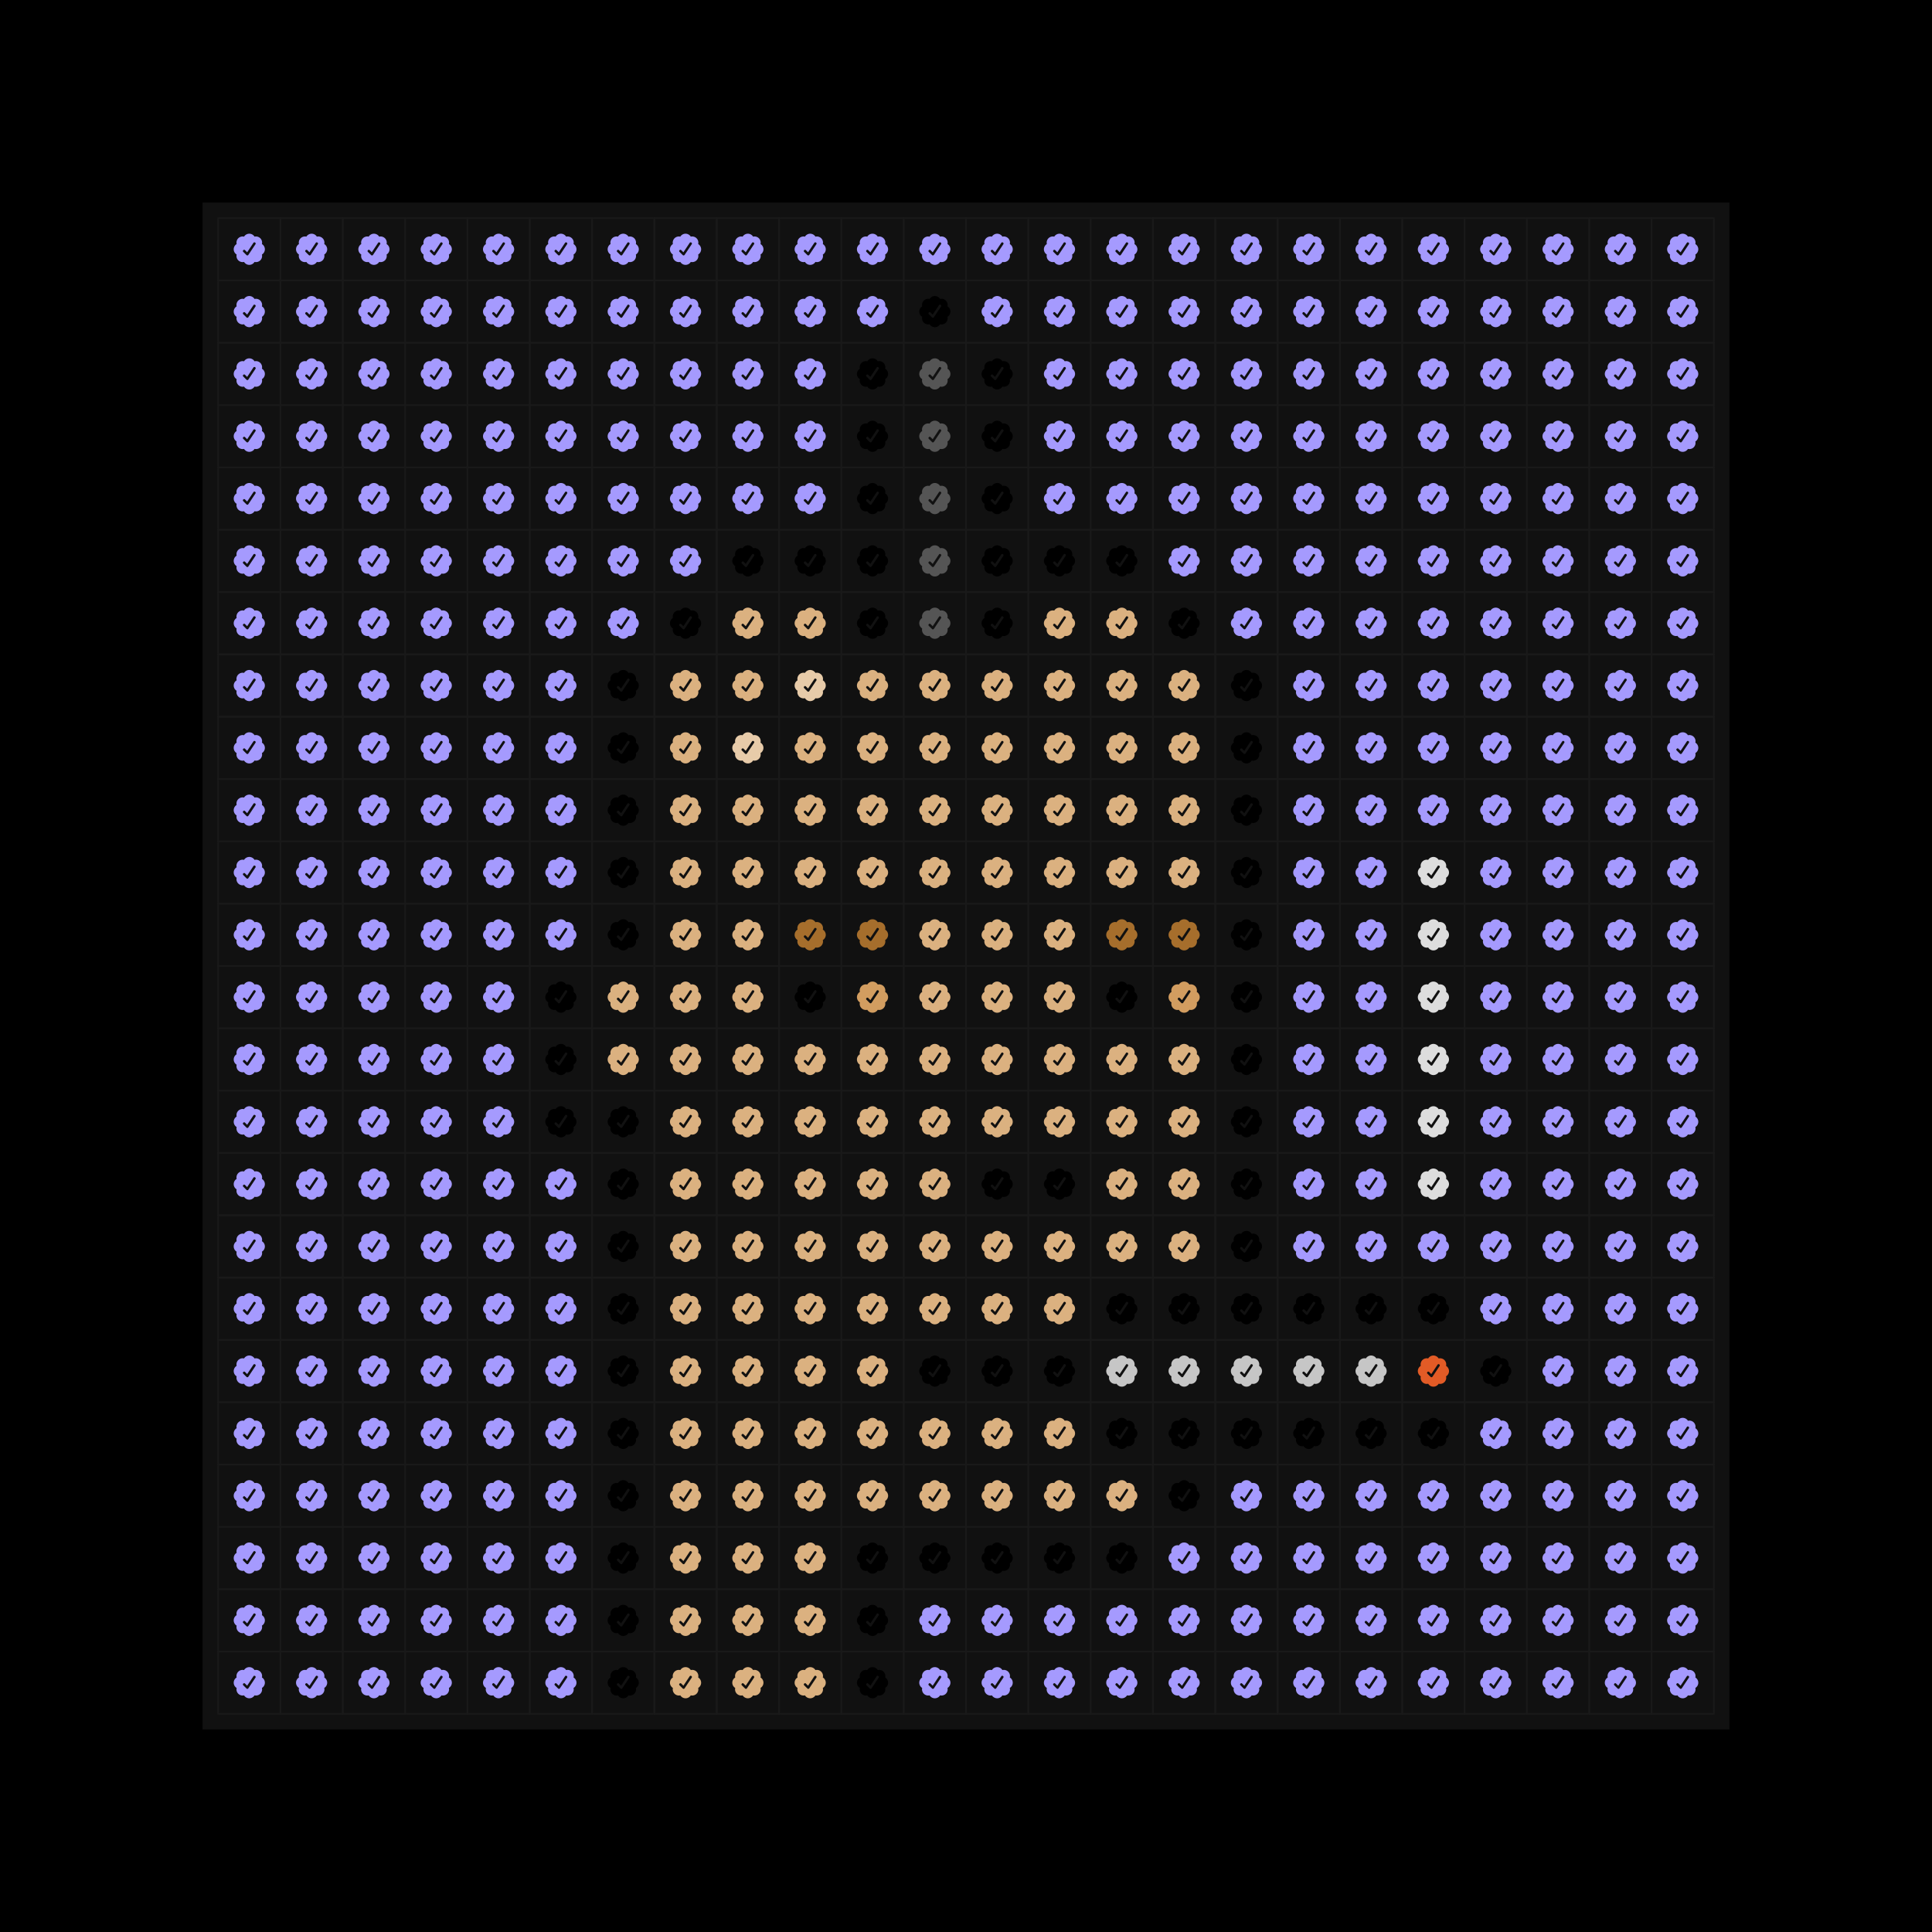
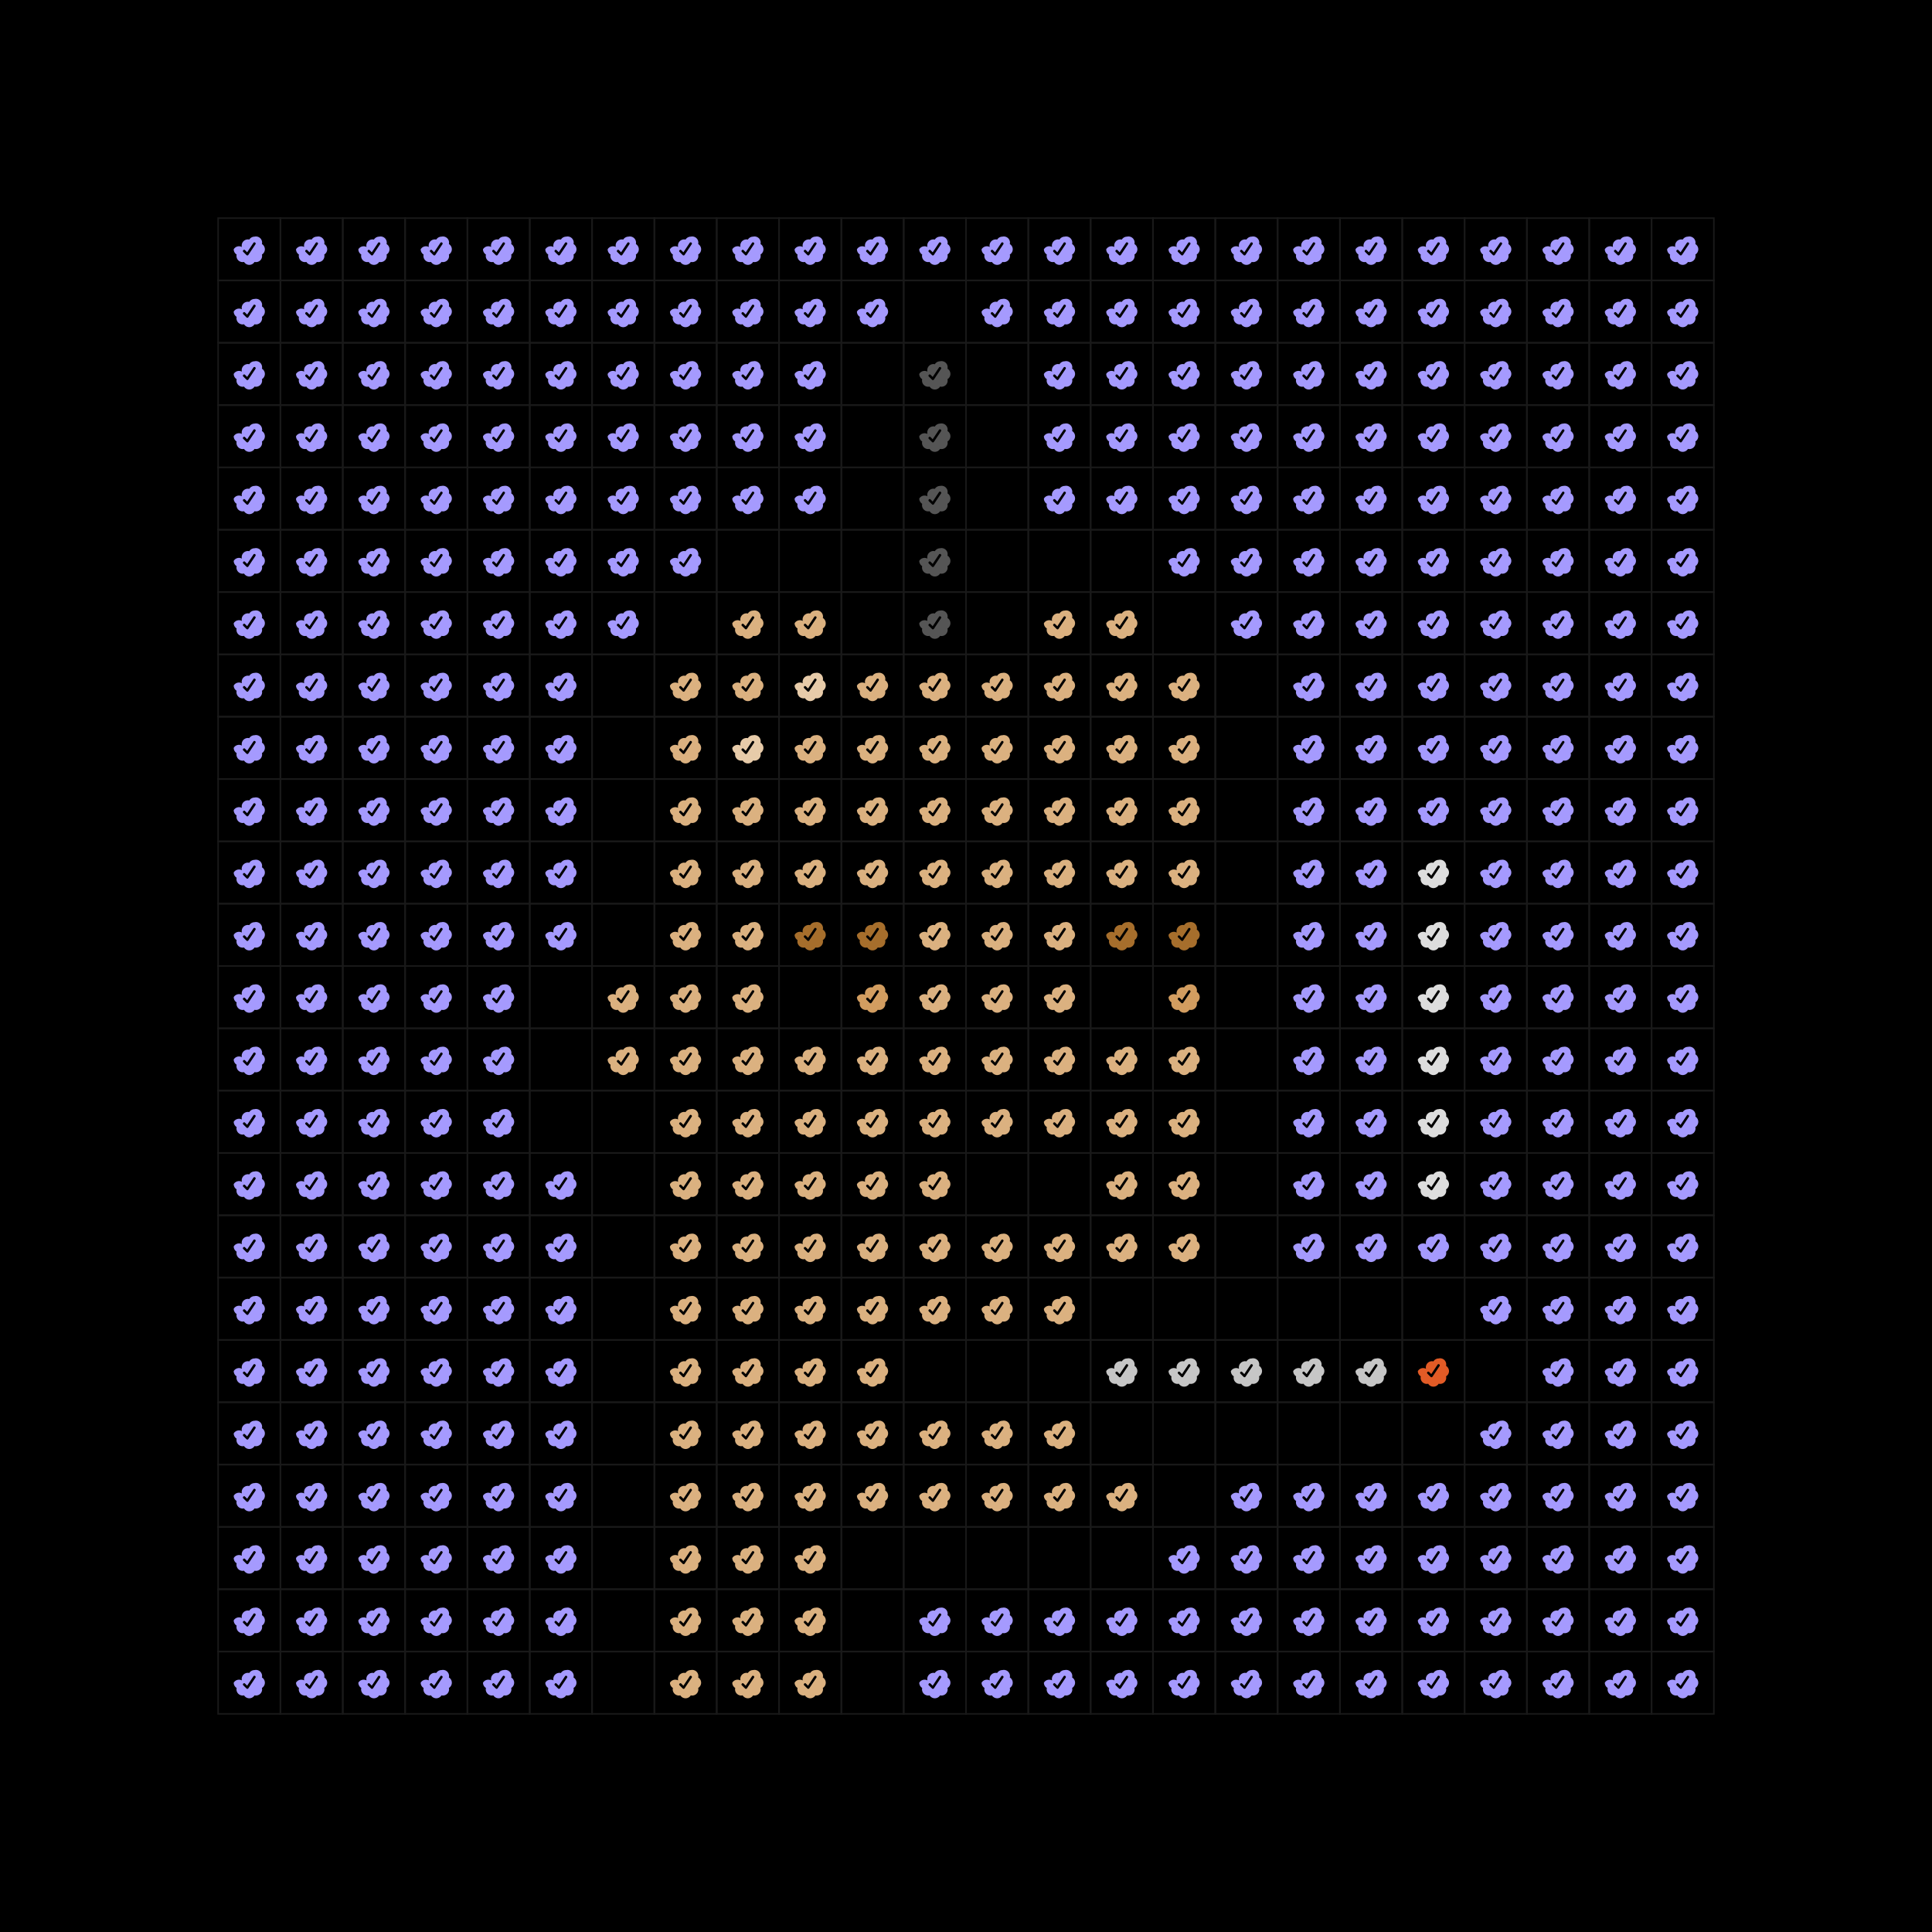
<svg xmlns="http://www.w3.org/2000/svg" width="1240" height="1240" viewBox="0 0 1240 1240" fill="none">
  <style>.v1{fill:#a59afeff} .v2{fill:#638596ff} .v3{fill:#638596ff} .v3a{fill:#638596ff;animation:col 40s ease-out 0s infinite normal both} .v4{fill:#3EB489ff} @keyframes col { 0% {fill:#638596ff} 10%,20% {fill:#a59afeff} 75%,100% {fill:#638596ff} } .d0{} .d1{animation-delay:0.5s} .d2{animation-delay:1s} .d3{animation-delay:1.5s} .d4{animation-delay:2s} .d5{animation-delay:2.5s} .d6{animation-delay:3s} .d7{animation-delay:3.5s} .d8{animation-delay:4s} .d9{animation-delay:4.5s} .d10{animation-delay:5s} .d11{animation-delay:5.5s} .d12{animation-delay:6s} .d13{animation-delay:6.5s} .d14{animation-delay:7s} .d15{animation-delay:7.5s} .d16{animation-delay:8s} .d17{animation-delay:8.5s} .d18{animation-delay:9s} .d19{animation-delay:9.5s} .d20{animation-delay:10s} .d21{animation-delay:10.5s} .d22{animation-delay:11s} .d23{animation-delay:11.5s} .d24{animation-delay:12s} .d25{animation-delay:12.5s} .d26{animation-delay:13s} .d27{animation-delay:13.5s} .d28{animation-delay:14s} .d29{animation-delay:14.5s} .d30{animation-delay:15s} .d31{animation-delay:15.5s} .d32{animation-delay:16s} .d33{animation-delay:16.5s} .d34{animation-delay:17s} .d35{animation-delay:17.5s} .d36{animation-delay:18s} .d37{animation-delay:18.5s} .d38{animation-delay:19s} .d39{animation-delay:19.5s} .d40{animation-delay:20s} .d41{animation-delay:20.5s} .d42{animation-delay:21s} .d43{animation-delay:21.5s} .d44{animation-delay:22s} .d45{animation-delay:22.5s} .d46{animation-delay:23s} .d47{animation-delay:23.5s}</style>
  <defs>
    <g id="c">
      <rect x="-2" y="-2" width="40" height="40" stroke="#191919" fill="transparent" />
-       <path fill-rule="evenodd" d="M21.36 9.886A3.933 3.933 0 0 0 18 8c-1.423 0-2.67.755-3.36 1.887a3.935 3.935 0 0 0-4.753 4.753A3.933 3.933 0 0 0 8 18c0 1.423.755 2.669 1.886 3.36a3.935 3.935 0 0 0 4.753 4.753 3.933 3.933 0 0 0 4.863 1.59 3.953 3.953 0 0 0 1.858-1.589 3.935 3.935 0 0 0 4.753-4.754A3.933 3.933 0 0 0 28 18a3.933 3.933 0 0 0-1.887-3.36 3.934 3.934 0 0 0-1.042-3.711 3.934 3.934 0 0 0-3.71-1.043Zm-3.958 11.713 4.562-6.844c.566-.846-.751-1.724-1.316-.878l-4.026 6.043-1.371-1.368c-.717-.722-1.836.396-1.116 1.116l2.17 2.15a.788.788 0 0 0 1.097-.22Z" />
+       <path fill-rule="evenodd" d="M21.36 9.886c-1.423 0-2.67.755-3.36 1.887a3.935 3.935 0 0 0-4.753 4.753A3.933 3.933 0 0 0 8 18c0 1.423.755 2.669 1.886 3.36a3.935 3.935 0 0 0 4.753 4.753 3.933 3.933 0 0 0 4.863 1.59 3.953 3.953 0 0 0 1.858-1.589 3.935 3.935 0 0 0 4.753-4.754A3.933 3.933 0 0 0 28 18a3.933 3.933 0 0 0-1.887-3.36 3.934 3.934 0 0 0-1.042-3.711 3.934 3.934 0 0 0-3.71-1.043Zm-3.958 11.713 4.562-6.844c.566-.846-.751-1.724-1.316-.878l-4.026 6.043-1.371-1.368c-.717-.722-1.836.396-1.116 1.116l2.17 2.15a.788.788 0 0 0 1.097-.22Z" />
    </g>
  </defs>
  <rect width="1240" height="1240" fill="black" />
-   <rect x="130" y="130" width="980" height="980" fill="#111111" />
  <use href="#c" x="142" y="142" class="v1" />
  <use href="#c" x="182" y="142" class="v1" />
  <use href="#c" x="222" y="142" class="v1" />
  <use href="#c" x="262" y="142" class="v1" />
  <use href="#c" x="302" y="142" class="v1" />
  <use href="#c" x="342" y="142" class="v1" />
  <use href="#c" x="382" y="142" class="v1" />
  <use href="#c" x="422" y="142" class="v1" />
  <use href="#c" x="462" y="142" class="v1" />
  <use href="#c" x="502" y="142" class="v1" />
  <use href="#c" x="542" y="142" class="v1" />
  <use href="#c" x="582" y="142" class="v1" />
  <use href="#c" x="622" y="142" class="v1" />
  <use href="#c" x="662" y="142" class="v1" />
  <use href="#c" x="702" y="142" class="v1" />
  <use href="#c" x="742" y="142" class="v1" />
  <use href="#c" x="782" y="142" class="v1" />
  <use href="#c" x="822" y="142" class="v1" />
  <use href="#c" x="862" y="142" class="v1" />
  <use href="#c" x="902" y="142" class="v1" />
  <use href="#c" x="942" y="142" class="v1" />
  <use href="#c" x="982" y="142" class="v1" />
  <use href="#c" x="1022" y="142" class="v1" />
  <use href="#c" x="1062" y="142" class="v1" />
  <use href="#c" x="142" y="182" class="v1" />
  <use href="#c" x="182" y="182" class="v1" />
  <use href="#c" x="222" y="182" class="v1" />
  <use href="#c" x="262" y="182" class="v1" />
  <use href="#c" x="302" y="182" class="v1" />
  <use href="#c" x="342" y="182" class="v1" />
  <use href="#c" x="382" y="182" class="v1" />
  <use href="#c" x="422" y="182" class="v1" />
  <use href="#c" x="462" y="182" class="v1" />
  <use href="#c" x="502" y="182" class="v1" />
  <use href="#c" x="542" y="182" class="v1" />
  <use href="#c" x="582" y="182" fill="#000000ff" />
  <use href="#c" x="622" y="182" class="v1" />
  <use href="#c" x="662" y="182" class="v1" />
  <use href="#c" x="702" y="182" class="v1" />
  <use href="#c" x="742" y="182" class="v1" />
  <use href="#c" x="782" y="182" class="v1" />
  <use href="#c" x="822" y="182" class="v1" />
  <use href="#c" x="862" y="182" class="v1" />
  <use href="#c" x="902" y="182" class="v1" />
  <use href="#c" x="942" y="182" class="v1" />
  <use href="#c" x="982" y="182" class="v1" />
  <use href="#c" x="1022" y="182" class="v1" />
  <use href="#c" x="1062" y="182" class="v1" />
  <use href="#c" x="142" y="222" class="v1" />
  <use href="#c" x="182" y="222" class="v1" />
  <use href="#c" x="222" y="222" class="v1" />
  <use href="#c" x="262" y="222" class="v1" />
  <use href="#c" x="302" y="222" class="v1" />
  <use href="#c" x="342" y="222" class="v1" />
  <use href="#c" x="382" y="222" class="v1" />
  <use href="#c" x="422" y="222" class="v1" />
  <use href="#c" x="462" y="222" class="v1" />
  <use href="#c" x="502" y="222" class="v1" />
  <use href="#c" x="542" y="222" fill="#000000ff" />
  <use href="#c" x="582" y="222" fill="#555555ff" />
  <use href="#c" x="622" y="222" fill="#000000ff" />
  <use href="#c" x="662" y="222" class="v1" />
  <use href="#c" x="702" y="222" class="v1" />
  <use href="#c" x="742" y="222" class="v1" />
  <use href="#c" x="782" y="222" class="v1" />
  <use href="#c" x="822" y="222" class="v1" />
  <use href="#c" x="862" y="222" class="v1" />
  <use href="#c" x="902" y="222" class="v1" />
  <use href="#c" x="942" y="222" class="v1" />
  <use href="#c" x="982" y="222" class="v1" />
  <use href="#c" x="1022" y="222" class="v1" />
  <use href="#c" x="1062" y="222" class="v1" />
  <use href="#c" x="142" y="262" class="v1" />
  <use href="#c" x="182" y="262" class="v1" />
  <use href="#c" x="222" y="262" class="v1" />
  <use href="#c" x="262" y="262" class="v1" />
  <use href="#c" x="302" y="262" class="v1" />
  <use href="#c" x="342" y="262" class="v1" />
  <use href="#c" x="382" y="262" class="v1" />
  <use href="#c" x="422" y="262" class="v1" />
  <use href="#c" x="462" y="262" class="v1" />
  <use href="#c" x="502" y="262" class="v1" />
  <use href="#c" x="542" y="262" fill="#000000ff" />
  <use href="#c" x="582" y="262" fill="#555555ff" />
  <use href="#c" x="622" y="262" fill="#000000ff" />
  <use href="#c" x="662" y="262" class="v1" />
  <use href="#c" x="702" y="262" class="v1" />
  <use href="#c" x="742" y="262" class="v1" />
  <use href="#c" x="782" y="262" class="v1" />
  <use href="#c" x="822" y="262" class="v1" />
  <use href="#c" x="862" y="262" class="v1" />
  <use href="#c" x="902" y="262" class="v1" />
  <use href="#c" x="942" y="262" class="v1" />
  <use href="#c" x="982" y="262" class="v1" />
  <use href="#c" x="1022" y="262" class="v1" />
  <use href="#c" x="1062" y="262" class="v1" />
  <use href="#c" x="142" y="302" class="v1" />
  <use href="#c" x="182" y="302" class="v1" />
  <use href="#c" x="222" y="302" class="v1" />
  <use href="#c" x="262" y="302" class="v1" />
  <use href="#c" x="302" y="302" class="v1" />
  <use href="#c" x="342" y="302" class="v1" />
  <use href="#c" x="382" y="302" class="v1" />
  <use href="#c" x="422" y="302" class="v1" />
  <use href="#c" x="462" y="302" class="v1" />
  <use href="#c" x="502" y="302" class="v1" />
  <use href="#c" x="542" y="302" fill="#000000ff" />
  <use href="#c" x="582" y="302" fill="#555555ff" />
  <use href="#c" x="622" y="302" fill="#000000ff" />
  <use href="#c" x="662" y="302" class="v1" />
  <use href="#c" x="702" y="302" class="v1" />
  <use href="#c" x="742" y="302" class="v1" />
  <use href="#c" x="782" y="302" class="v1" />
  <use href="#c" x="822" y="302" class="v1" />
  <use href="#c" x="862" y="302" class="v1" />
  <use href="#c" x="902" y="302" class="v1" />
  <use href="#c" x="942" y="302" class="v1" />
  <use href="#c" x="982" y="302" class="v1" />
  <use href="#c" x="1022" y="302" class="v1" />
  <use href="#c" x="1062" y="302" class="v1" />
  <use href="#c" x="142" y="342" class="v1" />
  <use href="#c" x="182" y="342" class="v1" />
  <use href="#c" x="222" y="342" class="v1" />
  <use href="#c" x="262" y="342" class="v1" />
  <use href="#c" x="302" y="342" class="v1" />
  <use href="#c" x="342" y="342" class="v1" />
  <use href="#c" x="382" y="342" class="v1" />
  <use href="#c" x="422" y="342" class="v1" />
  <use href="#c" x="462" y="342" fill="#000000ff" />
  <use href="#c" x="502" y="342" fill="#000000ff" />
  <use href="#c" x="542" y="342" fill="#000000ff" />
  <use href="#c" x="582" y="342" fill="#555555ff" />
  <use href="#c" x="622" y="342" fill="#000000ff" />
  <use href="#c" x="662" y="342" fill="#000000ff" />
  <use href="#c" x="702" y="342" fill="#000000ff" />
  <use href="#c" x="742" y="342" class="v1" />
  <use href="#c" x="782" y="342" class="v1" />
  <use href="#c" x="822" y="342" class="v1" />
  <use href="#c" x="862" y="342" class="v1" />
  <use href="#c" x="902" y="342" class="v1" />
  <use href="#c" x="942" y="342" class="v1" />
  <use href="#c" x="982" y="342" class="v1" />
  <use href="#c" x="1022" y="342" class="v1" />
  <use href="#c" x="1062" y="342" class="v1" />
  <use href="#c" x="142" y="382" class="v1" />
  <use href="#c" x="182" y="382" class="v1" />
  <use href="#c" x="222" y="382" class="v1" />
  <use href="#c" x="262" y="382" class="v1" />
  <use href="#c" x="302" y="382" class="v1" />
  <use href="#c" x="342" y="382" class="v1" />
  <use href="#c" x="382" y="382" class="v1" />
  <use href="#c" x="422" y="382" fill="#000000ff" />
  <use href="#c" x="462" y="382" fill="#dbb180ff" />
  <use href="#c" x="502" y="382" fill="#dbb180ff" />
  <use href="#c" x="542" y="382" fill="#000000ff" />
  <use href="#c" x="582" y="382" fill="#555555ff" />
  <use href="#c" x="622" y="382" fill="#000000ff" />
  <use href="#c" x="662" y="382" fill="#dbb180ff" />
  <use href="#c" x="702" y="382" fill="#dbb180ff" />
  <use href="#c" x="742" y="382" fill="#000000ff" />
  <use href="#c" x="782" y="382" class="v1" />
  <use href="#c" x="822" y="382" class="v1" />
  <use href="#c" x="862" y="382" class="v1" />
  <use href="#c" x="902" y="382" class="v1" />
  <use href="#c" x="942" y="382" class="v1" />
  <use href="#c" x="982" y="382" class="v1" />
  <use href="#c" x="1022" y="382" class="v1" />
  <use href="#c" x="1062" y="382" class="v1" />
  <use href="#c" x="142" y="422" class="v1" />
  <use href="#c" x="182" y="422" class="v1" />
  <use href="#c" x="222" y="422" class="v1" />
  <use href="#c" x="262" y="422" class="v1" />
  <use href="#c" x="302" y="422" class="v1" />
  <use href="#c" x="342" y="422" class="v1" />
  <use href="#c" x="382" y="422" fill="#000000ff" />
  <use href="#c" x="422" y="422" fill="#dbb180ff" />
  <use href="#c" x="462" y="422" fill="#dbb180ff" />
  <use href="#c" x="502" y="422" fill="#e7cba9ff" />
  <use href="#c" x="542" y="422" fill="#dbb180ff" />
  <use href="#c" x="582" y="422" fill="#dbb180ff" />
  <use href="#c" x="622" y="422" fill="#dbb180ff" />
  <use href="#c" x="662" y="422" fill="#dbb180ff" />
  <use href="#c" x="702" y="422" fill="#dbb180ff" />
  <use href="#c" x="742" y="422" fill="#dbb180ff" />
  <use href="#c" x="782" y="422" fill="#000000ff" />
  <use href="#c" x="822" y="422" class="v1" />
  <use href="#c" x="862" y="422" class="v1" />
  <use href="#c" x="902" y="422" class="v1" />
  <use href="#c" x="942" y="422" class="v1" />
  <use href="#c" x="982" y="422" class="v1" />
  <use href="#c" x="1022" y="422" class="v1" />
  <use href="#c" x="1062" y="422" class="v1" />
  <use href="#c" x="142" y="462" class="v1" />
  <use href="#c" x="182" y="462" class="v1" />
  <use href="#c" x="222" y="462" class="v1" />
  <use href="#c" x="262" y="462" class="v1" />
  <use href="#c" x="302" y="462" class="v1" />
  <use href="#c" x="342" y="462" class="v1" />
  <use href="#c" x="382" y="462" fill="#000000ff" />
  <use href="#c" x="422" y="462" fill="#dbb180ff" />
  <use href="#c" x="462" y="462" fill="#e7cba9ff" />
  <use href="#c" x="502" y="462" fill="#dbb180ff" />
  <use href="#c" x="542" y="462" fill="#dbb180ff" />
  <use href="#c" x="582" y="462" fill="#dbb180ff" />
  <use href="#c" x="622" y="462" fill="#dbb180ff" />
  <use href="#c" x="662" y="462" fill="#dbb180ff" />
  <use href="#c" x="702" y="462" fill="#dbb180ff" />
  <use href="#c" x="742" y="462" fill="#dbb180ff" />
  <use href="#c" x="782" y="462" fill="#000000ff" />
  <use href="#c" x="822" y="462" class="v1" />
  <use href="#c" x="862" y="462" class="v1" />
  <use href="#c" x="902" y="462" class="v1" />
  <use href="#c" x="942" y="462" class="v1" />
  <use href="#c" x="982" y="462" class="v1" />
  <use href="#c" x="1022" y="462" class="v1" />
  <use href="#c" x="1062" y="462" class="v1" />
  <use href="#c" x="142" y="502" class="v1" />
  <use href="#c" x="182" y="502" class="v1" />
  <use href="#c" x="222" y="502" class="v1" />
  <use href="#c" x="262" y="502" class="v1" />
  <use href="#c" x="302" y="502" class="v1" />
  <use href="#c" x="342" y="502" class="v1" />
  <use href="#c" x="382" y="502" fill="#000000ff" />
  <use href="#c" x="422" y="502" fill="#dbb180ff" />
  <use href="#c" x="462" y="502" fill="#dbb180ff" />
  <use href="#c" x="502" y="502" fill="#dbb180ff" />
  <use href="#c" x="542" y="502" fill="#dbb180ff" />
  <use href="#c" x="582" y="502" fill="#dbb180ff" />
  <use href="#c" x="622" y="502" fill="#dbb180ff" />
  <use href="#c" x="662" y="502" fill="#dbb180ff" />
  <use href="#c" x="702" y="502" fill="#dbb180ff" />
  <use href="#c" x="742" y="502" fill="#dbb180ff" />
  <use href="#c" x="782" y="502" fill="#000000ff" />
  <use href="#c" x="822" y="502" class="v1" />
  <use href="#c" x="862" y="502" class="v1" />
  <use href="#c" x="902" y="502" class="v1" />
  <use href="#c" x="942" y="502" class="v1" />
  <use href="#c" x="982" y="502" class="v1" />
  <use href="#c" x="1022" y="502" class="v1" />
  <use href="#c" x="1062" y="502" class="v1" />
  <use href="#c" x="142" y="542" class="v1" />
  <use href="#c" x="182" y="542" class="v1" />
  <use href="#c" x="222" y="542" class="v1" />
  <use href="#c" x="262" y="542" class="v1" />
  <use href="#c" x="302" y="542" class="v1" />
  <use href="#c" x="342" y="542" class="v1" />
  <use href="#c" x="382" y="542" fill="#000000ff" />
  <use href="#c" x="422" y="542" fill="#dbb180ff" />
  <use href="#c" x="462" y="542" fill="#dbb180ff" />
  <use href="#c" x="502" y="542" fill="#dbb180ff" />
  <use href="#c" x="542" y="542" fill="#dbb180ff" />
  <use href="#c" x="582" y="542" fill="#dbb180ff" />
  <use href="#c" x="622" y="542" fill="#dbb180ff" />
  <use href="#c" x="662" y="542" fill="#dbb180ff" />
  <use href="#c" x="702" y="542" fill="#dbb180ff" />
  <use href="#c" x="742" y="542" fill="#dbb180ff" />
  <use href="#c" x="782" y="542" fill="#000000ff" />
  <use href="#c" x="822" y="542" class="v1" />
  <use href="#c" x="862" y="542" class="v1" />
  <use href="#c" x="902" y="542" fill="#dddddd80" />
  <use href="#c" x="942" y="542" class="v1" />
  <use href="#c" x="982" y="542" class="v1" />
  <use href="#c" x="1022" y="542" class="v1" />
  <use href="#c" x="1062" y="542" class="v1" />
  <use href="#c" x="142" y="582" class="v1" />
  <use href="#c" x="182" y="582" class="v1" />
  <use href="#c" x="222" y="582" class="v1" />
  <use href="#c" x="262" y="582" class="v1" />
  <use href="#c" x="302" y="582" class="v1" />
  <use href="#c" x="342" y="582" class="v1" />
  <use href="#c" x="382" y="582" fill="#000000ff" />
  <use href="#c" x="422" y="582" fill="#dbb180ff" />
  <use href="#c" x="462" y="582" fill="#dbb180ff" />
  <use href="#c" x="502" y="582" fill="#a66e2cff" />
  <use href="#c" x="542" y="582" fill="#a66e2cff" />
  <use href="#c" x="582" y="582" fill="#dbb180ff" />
  <use href="#c" x="622" y="582" fill="#dbb180ff" />
  <use href="#c" x="662" y="582" fill="#dbb180ff" />
  <use href="#c" x="702" y="582" fill="#a66e2cff" />
  <use href="#c" x="742" y="582" fill="#a66e2cff" />
  <use href="#c" x="782" y="582" fill="#000000ff" />
  <use href="#c" x="822" y="582" class="v1" />
  <use href="#c" x="862" y="582" class="v1" />
  <use href="#c" x="902" y="582" fill="#dddddd80" />
  <use href="#c" x="942" y="582" class="v1" />
  <use href="#c" x="982" y="582" class="v1" />
  <use href="#c" x="1022" y="582" class="v1" />
  <use href="#c" x="1062" y="582" class="v1" />
  <use href="#c" x="142" y="622" class="v1" />
  <use href="#c" x="182" y="622" class="v1" />
  <use href="#c" x="222" y="622" class="v1" />
  <use href="#c" x="262" y="622" class="v1" />
  <use href="#c" x="302" y="622" class="v1" />
  <use href="#c" x="342" y="622" fill="#000000ff" />
  <use href="#c" x="382" y="622" fill="#dbb180ff" />
  <use href="#c" x="422" y="622" fill="#dbb180ff" />
  <use href="#c" x="462" y="622" fill="#dbb180ff" />
  <use href="#c" x="502" y="622" fill="#000000ff" />
  <use href="#c" x="542" y="622" fill="#d29d60ff" />
  <use href="#c" x="582" y="622" fill="#dbb180ff" />
  <use href="#c" x="622" y="622" fill="#dbb180ff" />
  <use href="#c" x="662" y="622" fill="#dbb180ff" />
  <use href="#c" x="702" y="622" fill="#000000ff" />
  <use href="#c" x="742" y="622" fill="#d29d60ff" />
  <use href="#c" x="782" y="622" fill="#000000ff" />
  <use href="#c" x="822" y="622" class="v1" />
  <use href="#c" x="862" y="622" class="v1" />
  <use href="#c" x="902" y="622" fill="#dddddd80" />
  <use href="#c" x="942" y="622" class="v1" />
  <use href="#c" x="982" y="622" class="v1" />
  <use href="#c" x="1022" y="622" class="v1" />
  <use href="#c" x="1062" y="622" class="v1" />
  <use href="#c" x="142" y="662" class="v1" />
  <use href="#c" x="182" y="662" class="v1" />
  <use href="#c" x="222" y="662" class="v1" />
  <use href="#c" x="262" y="662" class="v1" />
  <use href="#c" x="302" y="662" class="v1" />
  <use href="#c" x="342" y="662" fill="#000000ff" />
  <use href="#c" x="382" y="662" fill="#dbb180ff" />
  <use href="#c" x="422" y="662" fill="#dbb180ff" />
  <use href="#c" x="462" y="662" fill="#dbb180ff" />
  <use href="#c" x="502" y="662" fill="#dbb180ff" />
  <use href="#c" x="542" y="662" fill="#dbb180ff" />
  <use href="#c" x="582" y="662" fill="#dbb180ff" />
  <use href="#c" x="622" y="662" fill="#dbb180ff" />
  <use href="#c" x="662" y="662" fill="#dbb180ff" />
  <use href="#c" x="702" y="662" fill="#dbb180ff" />
  <use href="#c" x="742" y="662" fill="#dbb180ff" />
  <use href="#c" x="782" y="662" fill="#000000ff" />
  <use href="#c" x="822" y="662" class="v1" />
  <use href="#c" x="862" y="662" class="v1" />
  <use href="#c" x="902" y="662" fill="#dddddd80" />
  <use href="#c" x="942" y="662" class="v1" />
  <use href="#c" x="982" y="662" class="v1" />
  <use href="#c" x="1022" y="662" class="v1" />
  <use href="#c" x="1062" y="662" class="v1" />
  <use href="#c" x="142" y="702" class="v1" />
  <use href="#c" x="182" y="702" class="v1" />
  <use href="#c" x="222" y="702" class="v1" />
  <use href="#c" x="262" y="702" class="v1" />
  <use href="#c" x="302" y="702" class="v1" />
  <use href="#c" x="342" y="702" fill="#000000ff" />
  <use href="#c" x="382" y="702" fill="#000000ff" />
  <use href="#c" x="422" y="702" fill="#dbb180ff" />
  <use href="#c" x="462" y="702" fill="#dbb180ff" />
  <use href="#c" x="502" y="702" fill="#dbb180ff" />
  <use href="#c" x="542" y="702" fill="#dbb180ff" />
  <use href="#c" x="582" y="702" fill="#dbb180ff" />
  <use href="#c" x="622" y="702" fill="#dbb180ff" />
  <use href="#c" x="662" y="702" fill="#dbb180ff" />
  <use href="#c" x="702" y="702" fill="#dbb180ff" />
  <use href="#c" x="742" y="702" fill="#dbb180ff" />
  <use href="#c" x="782" y="702" fill="#000000ff" />
  <use href="#c" x="822" y="702" class="v1" />
  <use href="#c" x="862" y="702" class="v1" />
  <use href="#c" x="902" y="702" fill="#dddddd80" />
  <use href="#c" x="942" y="702" class="v1" />
  <use href="#c" x="982" y="702" class="v1" />
  <use href="#c" x="1022" y="702" class="v1" />
  <use href="#c" x="1062" y="702" class="v1" />
  <use href="#c" x="142" y="742" class="v1" />
  <use href="#c" x="182" y="742" class="v1" />
  <use href="#c" x="222" y="742" class="v1" />
  <use href="#c" x="262" y="742" class="v1" />
  <use href="#c" x="302" y="742" class="v1" />
  <use href="#c" x="342" y="742" class="v1" />
  <use href="#c" x="382" y="742" fill="#000000ff" />
  <use href="#c" x="422" y="742" fill="#dbb180ff" />
  <use href="#c" x="462" y="742" fill="#dbb180ff" />
  <use href="#c" x="502" y="742" fill="#dbb180ff" />
  <use href="#c" x="542" y="742" fill="#dbb180ff" />
  <use href="#c" x="582" y="742" fill="#dbb180ff" />
  <use href="#c" x="622" y="742" fill="#000000ff" />
  <use href="#c" x="662" y="742" fill="#000000ff" />
  <use href="#c" x="702" y="742" fill="#dbb180ff" />
  <use href="#c" x="742" y="742" fill="#dbb180ff" />
  <use href="#c" x="782" y="742" fill="#000000ff" />
  <use href="#c" x="822" y="742" class="v1" />
  <use href="#c" x="862" y="742" class="v1" />
  <use href="#c" x="902" y="742" fill="#dddddd80" />
  <use href="#c" x="942" y="742" class="v1" />
  <use href="#c" x="982" y="742" class="v1" />
  <use href="#c" x="1022" y="742" class="v1" />
  <use href="#c" x="1062" y="742" class="v1" />
  <use href="#c" x="142" y="782" class="v1" />
  <use href="#c" x="182" y="782" class="v1" />
  <use href="#c" x="222" y="782" class="v1" />
  <use href="#c" x="262" y="782" class="v1" />
  <use href="#c" x="302" y="782" class="v1" />
  <use href="#c" x="342" y="782" class="v1" />
  <use href="#c" x="382" y="782" fill="#000000ff" />
  <use href="#c" x="422" y="782" fill="#dbb180ff" />
  <use href="#c" x="462" y="782" fill="#dbb180ff" />
  <use href="#c" x="502" y="782" fill="#dbb180ff" />
  <use href="#c" x="542" y="782" fill="#dbb180ff" />
  <use href="#c" x="582" y="782" fill="#dbb180ff" />
  <use href="#c" x="622" y="782" fill="#dbb180ff" />
  <use href="#c" x="662" y="782" fill="#dbb180ff" />
  <use href="#c" x="702" y="782" fill="#dbb180ff" />
  <use href="#c" x="742" y="782" fill="#dbb180ff" />
  <use href="#c" x="782" y="782" fill="#000000ff" />
  <use href="#c" x="822" y="782" class="v1" />
  <use href="#c" x="862" y="782" class="v1" />
  <use href="#c" x="902" y="782" class="v1" />
  <use href="#c" x="942" y="782" class="v1" />
  <use href="#c" x="982" y="782" class="v1" />
  <use href="#c" x="1022" y="782" class="v1" />
  <use href="#c" x="1062" y="782" class="v1" />
  <use href="#c" x="142" y="822" class="v1" />
  <use href="#c" x="182" y="822" class="v1" />
  <use href="#c" x="222" y="822" class="v1" />
  <use href="#c" x="262" y="822" class="v1" />
  <use href="#c" x="302" y="822" class="v1" />
  <use href="#c" x="342" y="822" class="v1" />
  <use href="#c" x="382" y="822" fill="#000000ff" />
  <use href="#c" x="422" y="822" fill="#dbb180ff" />
  <use href="#c" x="462" y="822" fill="#dbb180ff" />
  <use href="#c" x="502" y="822" fill="#dbb180ff" />
  <use href="#c" x="542" y="822" fill="#dbb180ff" />
  <use href="#c" x="582" y="822" fill="#dbb180ff" />
  <use href="#c" x="622" y="822" fill="#dbb180ff" />
  <use href="#c" x="662" y="822" fill="#dbb180ff" />
  <use href="#c" x="702" y="822" fill="#000000ff" />
  <use href="#c" x="742" y="822" fill="#000000ff" />
  <use href="#c" x="782" y="822" fill="#000000ff" />
  <use href="#c" x="822" y="822" fill="#000000ff" />
  <use href="#c" x="862" y="822" fill="#000000ff" />
  <use href="#c" x="902" y="822" fill="#000000ff" />
  <use href="#c" x="942" y="822" class="v1" />
  <use href="#c" x="982" y="822" class="v1" />
  <use href="#c" x="1022" y="822" class="v1" />
  <use href="#c" x="1062" y="822" class="v1" />
  <use href="#c" x="142" y="862" class="v1" />
  <use href="#c" x="182" y="862" class="v1" />
  <use href="#c" x="222" y="862" class="v1" />
  <use href="#c" x="262" y="862" class="v1" />
  <use href="#c" x="302" y="862" class="v1" />
  <use href="#c" x="342" y="862" class="v1" />
  <use href="#c" x="382" y="862" fill="#000000ff" />
  <use href="#c" x="422" y="862" fill="#dbb180ff" />
  <use href="#c" x="462" y="862" fill="#dbb180ff" />
  <use href="#c" x="502" y="862" fill="#dbb180ff" />
  <use href="#c" x="542" y="862" fill="#dbb180ff" />
  <use href="#c" x="582" y="862" fill="#000000ff" />
  <use href="#c" x="622" y="862" fill="#000000ff" />
  <use href="#c" x="662" y="862" fill="#000000ff" />
  <use href="#c" x="702" y="862" fill="#c6c6c6ff" />
  <use href="#c" x="742" y="862" fill="#c6c6c6ff" />
  <use href="#c" x="782" y="862" fill="#c6c6c6ff" />
  <use href="#c" x="822" y="862" fill="#c6c6c6ff" />
  <use href="#c" x="862" y="862" fill="#c6c6c6ff" />
  <use href="#c" x="902" y="862" fill="#e25b26ff" />
  <use href="#c" x="942" y="862" fill="#000000ff" />
  <use href="#c" x="982" y="862" class="v1" />
  <use href="#c" x="1022" y="862" class="v1" />
  <use href="#c" x="1062" y="862" class="v1" />
  <use href="#c" x="142" y="902" class="v1" />
  <use href="#c" x="182" y="902" class="v1" />
  <use href="#c" x="222" y="902" class="v1" />
  <use href="#c" x="262" y="902" class="v1" />
  <use href="#c" x="302" y="902" class="v1" />
  <use href="#c" x="342" y="902" class="v1" />
  <use href="#c" x="382" y="902" fill="#000000ff" />
  <use href="#c" x="422" y="902" fill="#dbb180ff" />
  <use href="#c" x="462" y="902" fill="#dbb180ff" />
  <use href="#c" x="502" y="902" fill="#dbb180ff" />
  <use href="#c" x="542" y="902" fill="#dbb180ff" />
  <use href="#c" x="582" y="902" fill="#dbb180ff" />
  <use href="#c" x="622" y="902" fill="#dbb180ff" />
  <use href="#c" x="662" y="902" fill="#dbb180ff" />
  <use href="#c" x="702" y="902" fill="#000000ff" />
  <use href="#c" x="742" y="902" fill="#000000ff" />
  <use href="#c" x="782" y="902" fill="#000000ff" />
  <use href="#c" x="822" y="902" fill="#000000ff" />
  <use href="#c" x="862" y="902" fill="#000000ff" />
  <use href="#c" x="902" y="902" fill="#000000ff" />
  <use href="#c" x="942" y="902" class="v1" />
  <use href="#c" x="982" y="902" class="v1" />
  <use href="#c" x="1022" y="902" class="v1" />
  <use href="#c" x="1062" y="902" class="v1" />
  <use href="#c" x="142" y="942" class="v1" />
  <use href="#c" x="182" y="942" class="v1" />
  <use href="#c" x="222" y="942" class="v1" />
  <use href="#c" x="262" y="942" class="v1" />
  <use href="#c" x="302" y="942" class="v1" />
  <use href="#c" x="342" y="942" class="v1" />
  <use href="#c" x="382" y="942" fill="#000000ff" />
  <use href="#c" x="422" y="942" fill="#dbb180ff" />
  <use href="#c" x="462" y="942" fill="#dbb180ff" />
  <use href="#c" x="502" y="942" fill="#dbb180ff" />
  <use href="#c" x="542" y="942" fill="#dbb180ff" />
  <use href="#c" x="582" y="942" fill="#dbb180ff" />
  <use href="#c" x="622" y="942" fill="#dbb180ff" />
  <use href="#c" x="662" y="942" fill="#dbb180ff" />
  <use href="#c" x="702" y="942" fill="#dbb180ff" />
  <use href="#c" x="742" y="942" fill="#000000ff" />
  <use href="#c" x="782" y="942" class="v1" />
  <use href="#c" x="822" y="942" class="v1" />
  <use href="#c" x="862" y="942" class="v1" />
  <use href="#c" x="902" y="942" class="v1" />
  <use href="#c" x="942" y="942" class="v1" />
  <use href="#c" x="982" y="942" class="v1" />
  <use href="#c" x="1022" y="942" class="v1" />
  <use href="#c" x="1062" y="942" class="v1" />
  <use href="#c" x="142" y="982" class="v1" />
  <use href="#c" x="182" y="982" class="v1" />
  <use href="#c" x="222" y="982" class="v1" />
  <use href="#c" x="262" y="982" class="v1" />
  <use href="#c" x="302" y="982" class="v1" />
  <use href="#c" x="342" y="982" class="v1" />
  <use href="#c" x="382" y="982" fill="#000000ff" />
  <use href="#c" x="422" y="982" fill="#dbb180ff" />
  <use href="#c" x="462" y="982" fill="#dbb180ff" />
  <use href="#c" x="502" y="982" fill="#dbb180ff" />
  <use href="#c" x="542" y="982" fill="#000000ff" />
  <use href="#c" x="582" y="982" fill="#000000ff" />
  <use href="#c" x="622" y="982" fill="#000000ff" />
  <use href="#c" x="662" y="982" fill="#000000ff" />
  <use href="#c" x="702" y="982" fill="#000000ff" />
  <use href="#c" x="742" y="982" class="v1" />
  <use href="#c" x="782" y="982" class="v1" />
  <use href="#c" x="822" y="982" class="v1" />
  <use href="#c" x="862" y="982" class="v1" />
  <use href="#c" x="902" y="982" class="v1" />
  <use href="#c" x="942" y="982" class="v1" />
  <use href="#c" x="982" y="982" class="v1" />
  <use href="#c" x="1022" y="982" class="v1" />
  <use href="#c" x="1062" y="982" class="v1" />
  <use href="#c" x="142" y="1022" class="v1" />
  <use href="#c" x="182" y="1022" class="v1" />
  <use href="#c" x="222" y="1022" class="v1" />
  <use href="#c" x="262" y="1022" class="v1" />
  <use href="#c" x="302" y="1022" class="v1" />
  <use href="#c" x="342" y="1022" class="v1" />
  <use href="#c" x="382" y="1022" fill="#000000ff" />
  <use href="#c" x="422" y="1022" fill="#dbb180ff" />
  <use href="#c" x="462" y="1022" fill="#dbb180ff" />
  <use href="#c" x="502" y="1022" fill="#dbb180ff" />
  <use href="#c" x="542" y="1022" fill="#000000ff" />
  <use href="#c" x="582" y="1022" class="v1" />
  <use href="#c" x="622" y="1022" class="v1" />
  <use href="#c" x="662" y="1022" class="v1" />
  <use href="#c" x="702" y="1022" class="v1" />
  <use href="#c" x="742" y="1022" class="v1" />
  <use href="#c" x="782" y="1022" class="v1" />
  <use href="#c" x="822" y="1022" class="v1" />
  <use href="#c" x="862" y="1022" class="v1" />
  <use href="#c" x="902" y="1022" class="v1" />
  <use href="#c" x="942" y="1022" class="v1" />
  <use href="#c" x="982" y="1022" class="v1" />
  <use href="#c" x="1022" y="1022" class="v1" />
  <use href="#c" x="1062" y="1022" class="v1" />
  <use href="#c" x="142" y="1062" class="v1" />
  <use href="#c" x="182" y="1062" class="v1" />
  <use href="#c" x="222" y="1062" class="v1" />
  <use href="#c" x="262" y="1062" class="v1" />
  <use href="#c" x="302" y="1062" class="v1" />
  <use href="#c" x="342" y="1062" class="v1" />
  <use href="#c" x="382" y="1062" fill="#000000ff" />
  <use href="#c" x="422" y="1062" fill="#dbb180ff" />
  <use href="#c" x="462" y="1062" fill="#dbb180ff" />
  <use href="#c" x="502" y="1062" fill="#dbb180ff" />
  <use href="#c" x="542" y="1062" fill="#000000ff" />
  <use href="#c" x="582" y="1062" class="v1" />
  <use href="#c" x="622" y="1062" class="v1" />
  <use href="#c" x="662" y="1062" class="v1" />
  <use href="#c" x="702" y="1062" class="v1" />
  <use href="#c" x="742" y="1062" class="v1" />
  <use href="#c" x="782" y="1062" class="v1" />
  <use href="#c" x="822" y="1062" class="v1" />
  <use href="#c" x="862" y="1062" class="v1" />
  <use href="#c" x="902" y="1062" class="v1" />
  <use href="#c" x="942" y="1062" class="v1" />
  <use href="#c" x="982" y="1062" class="v1" />
  <use href="#c" x="1022" y="1062" class="v1" />
  <use href="#c" x="1062" y="1062" class="v1" />
</svg>